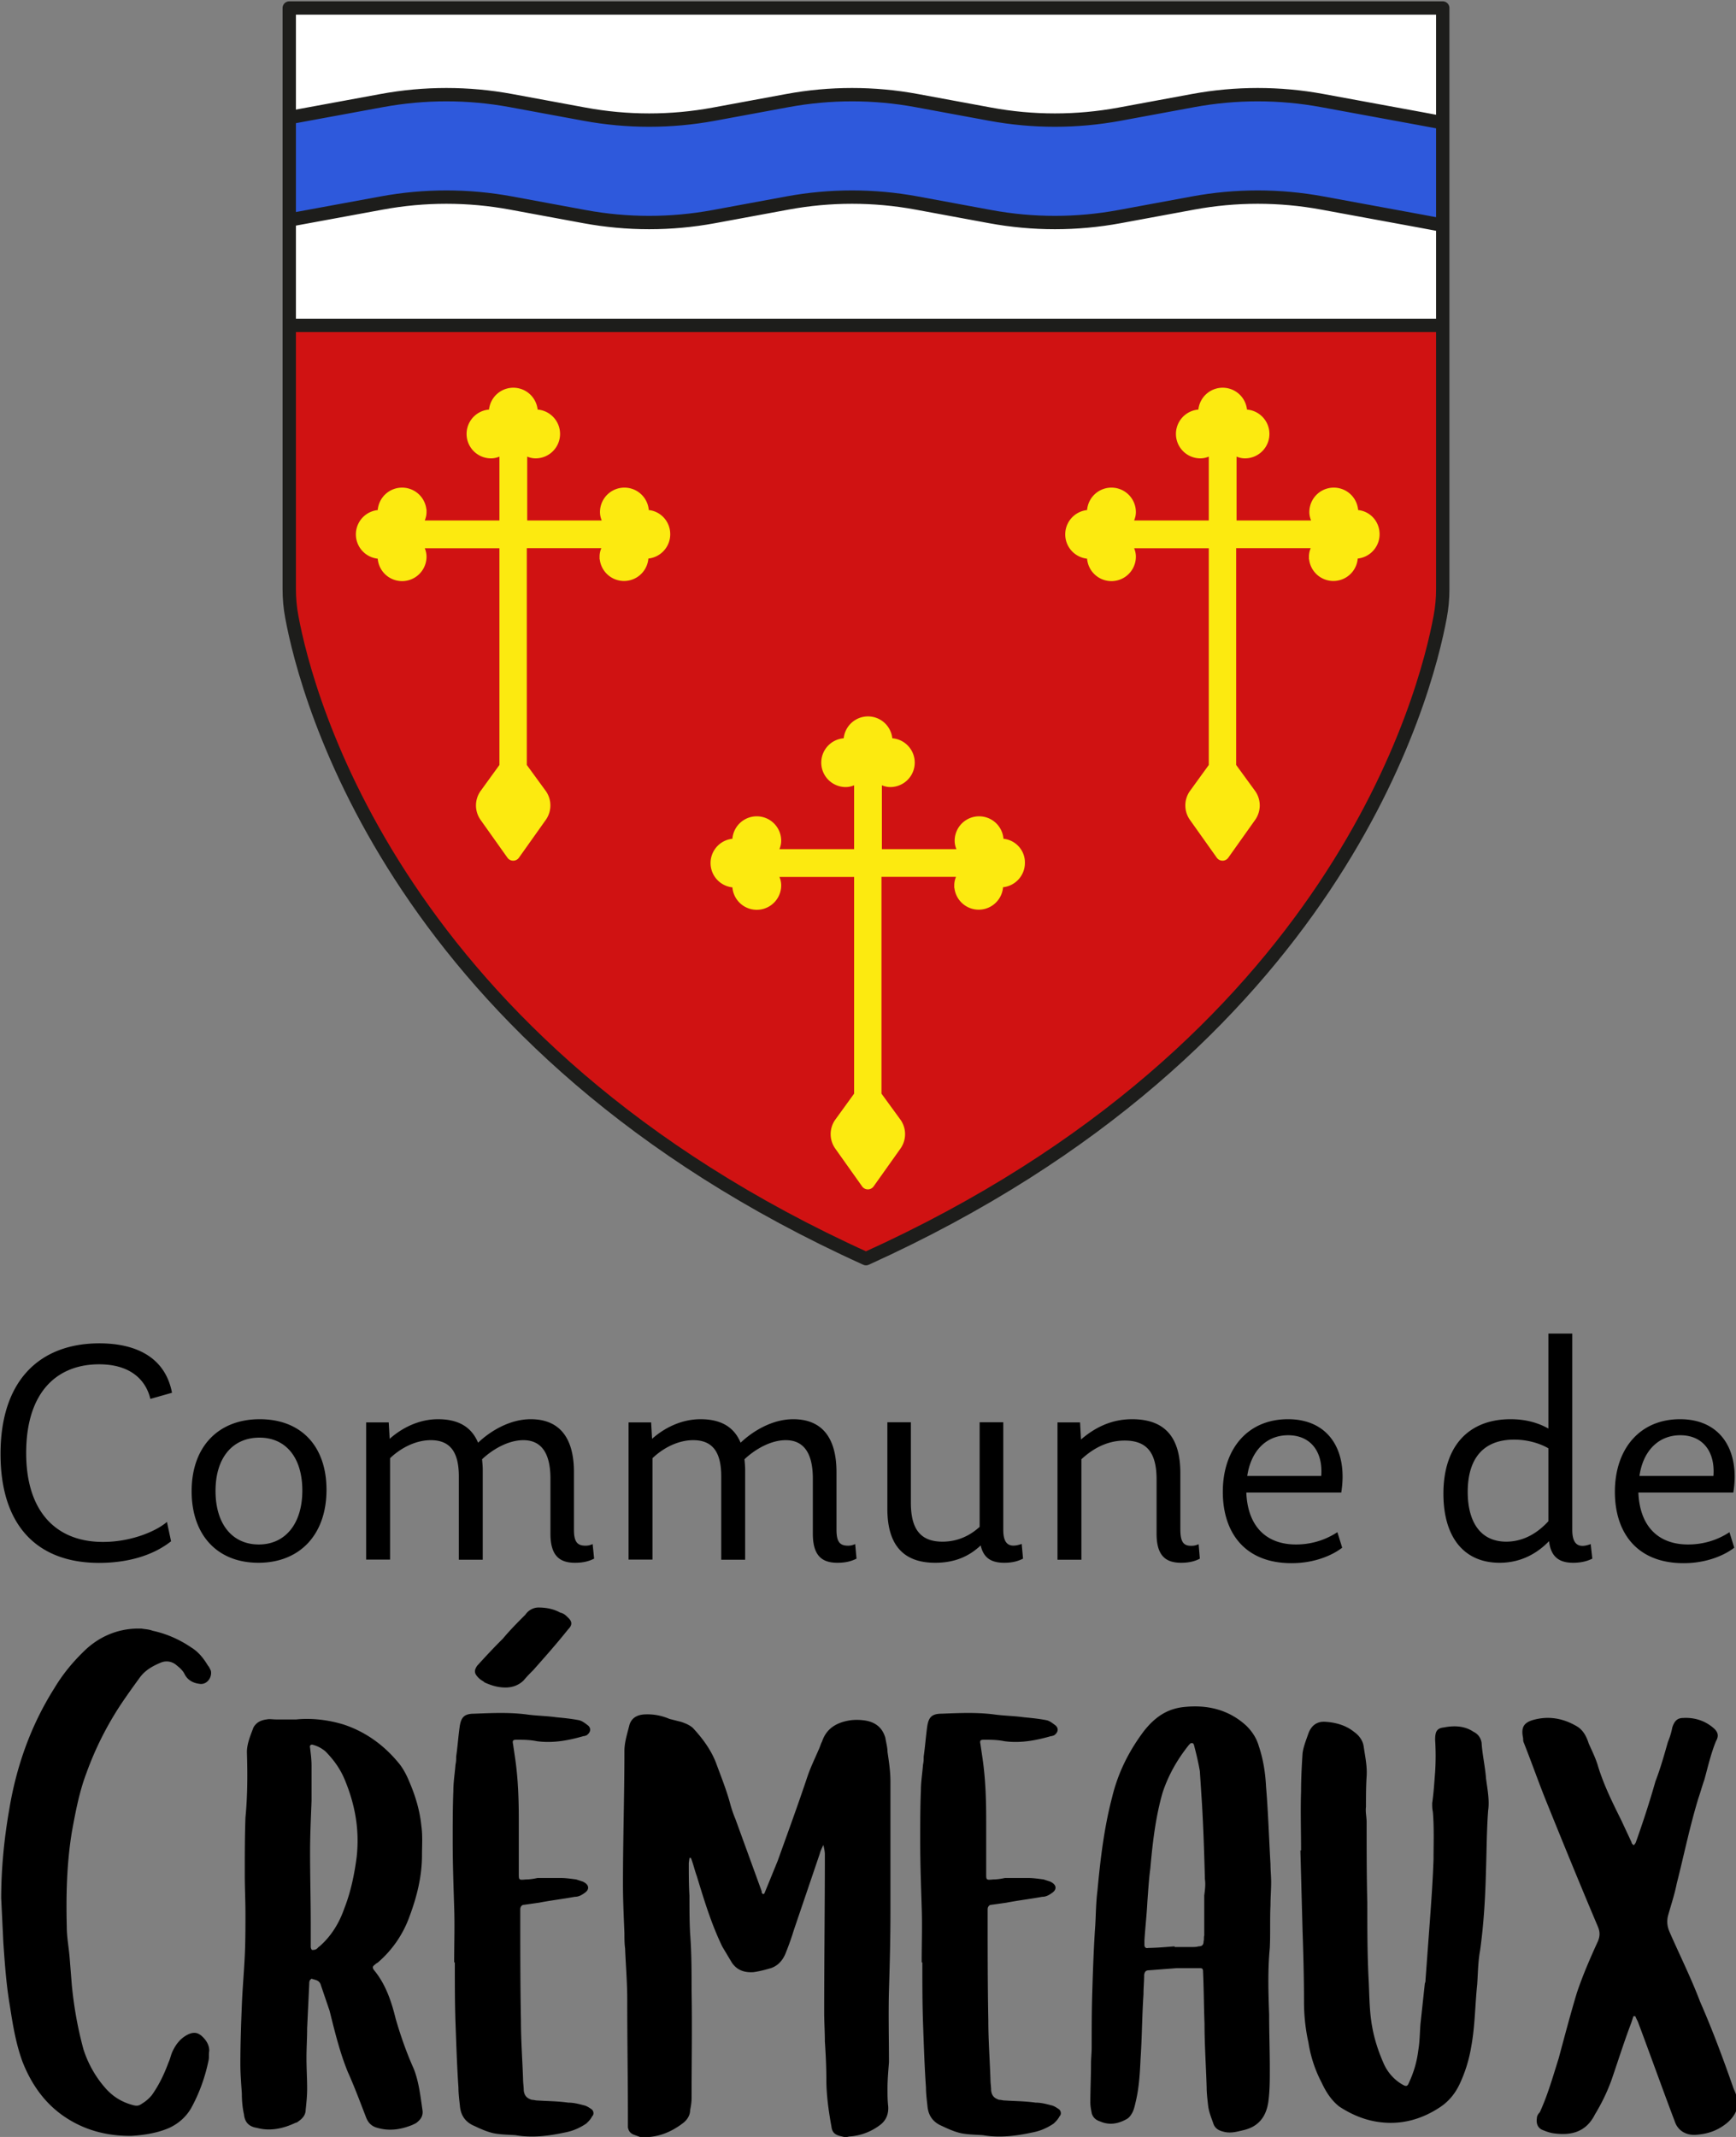
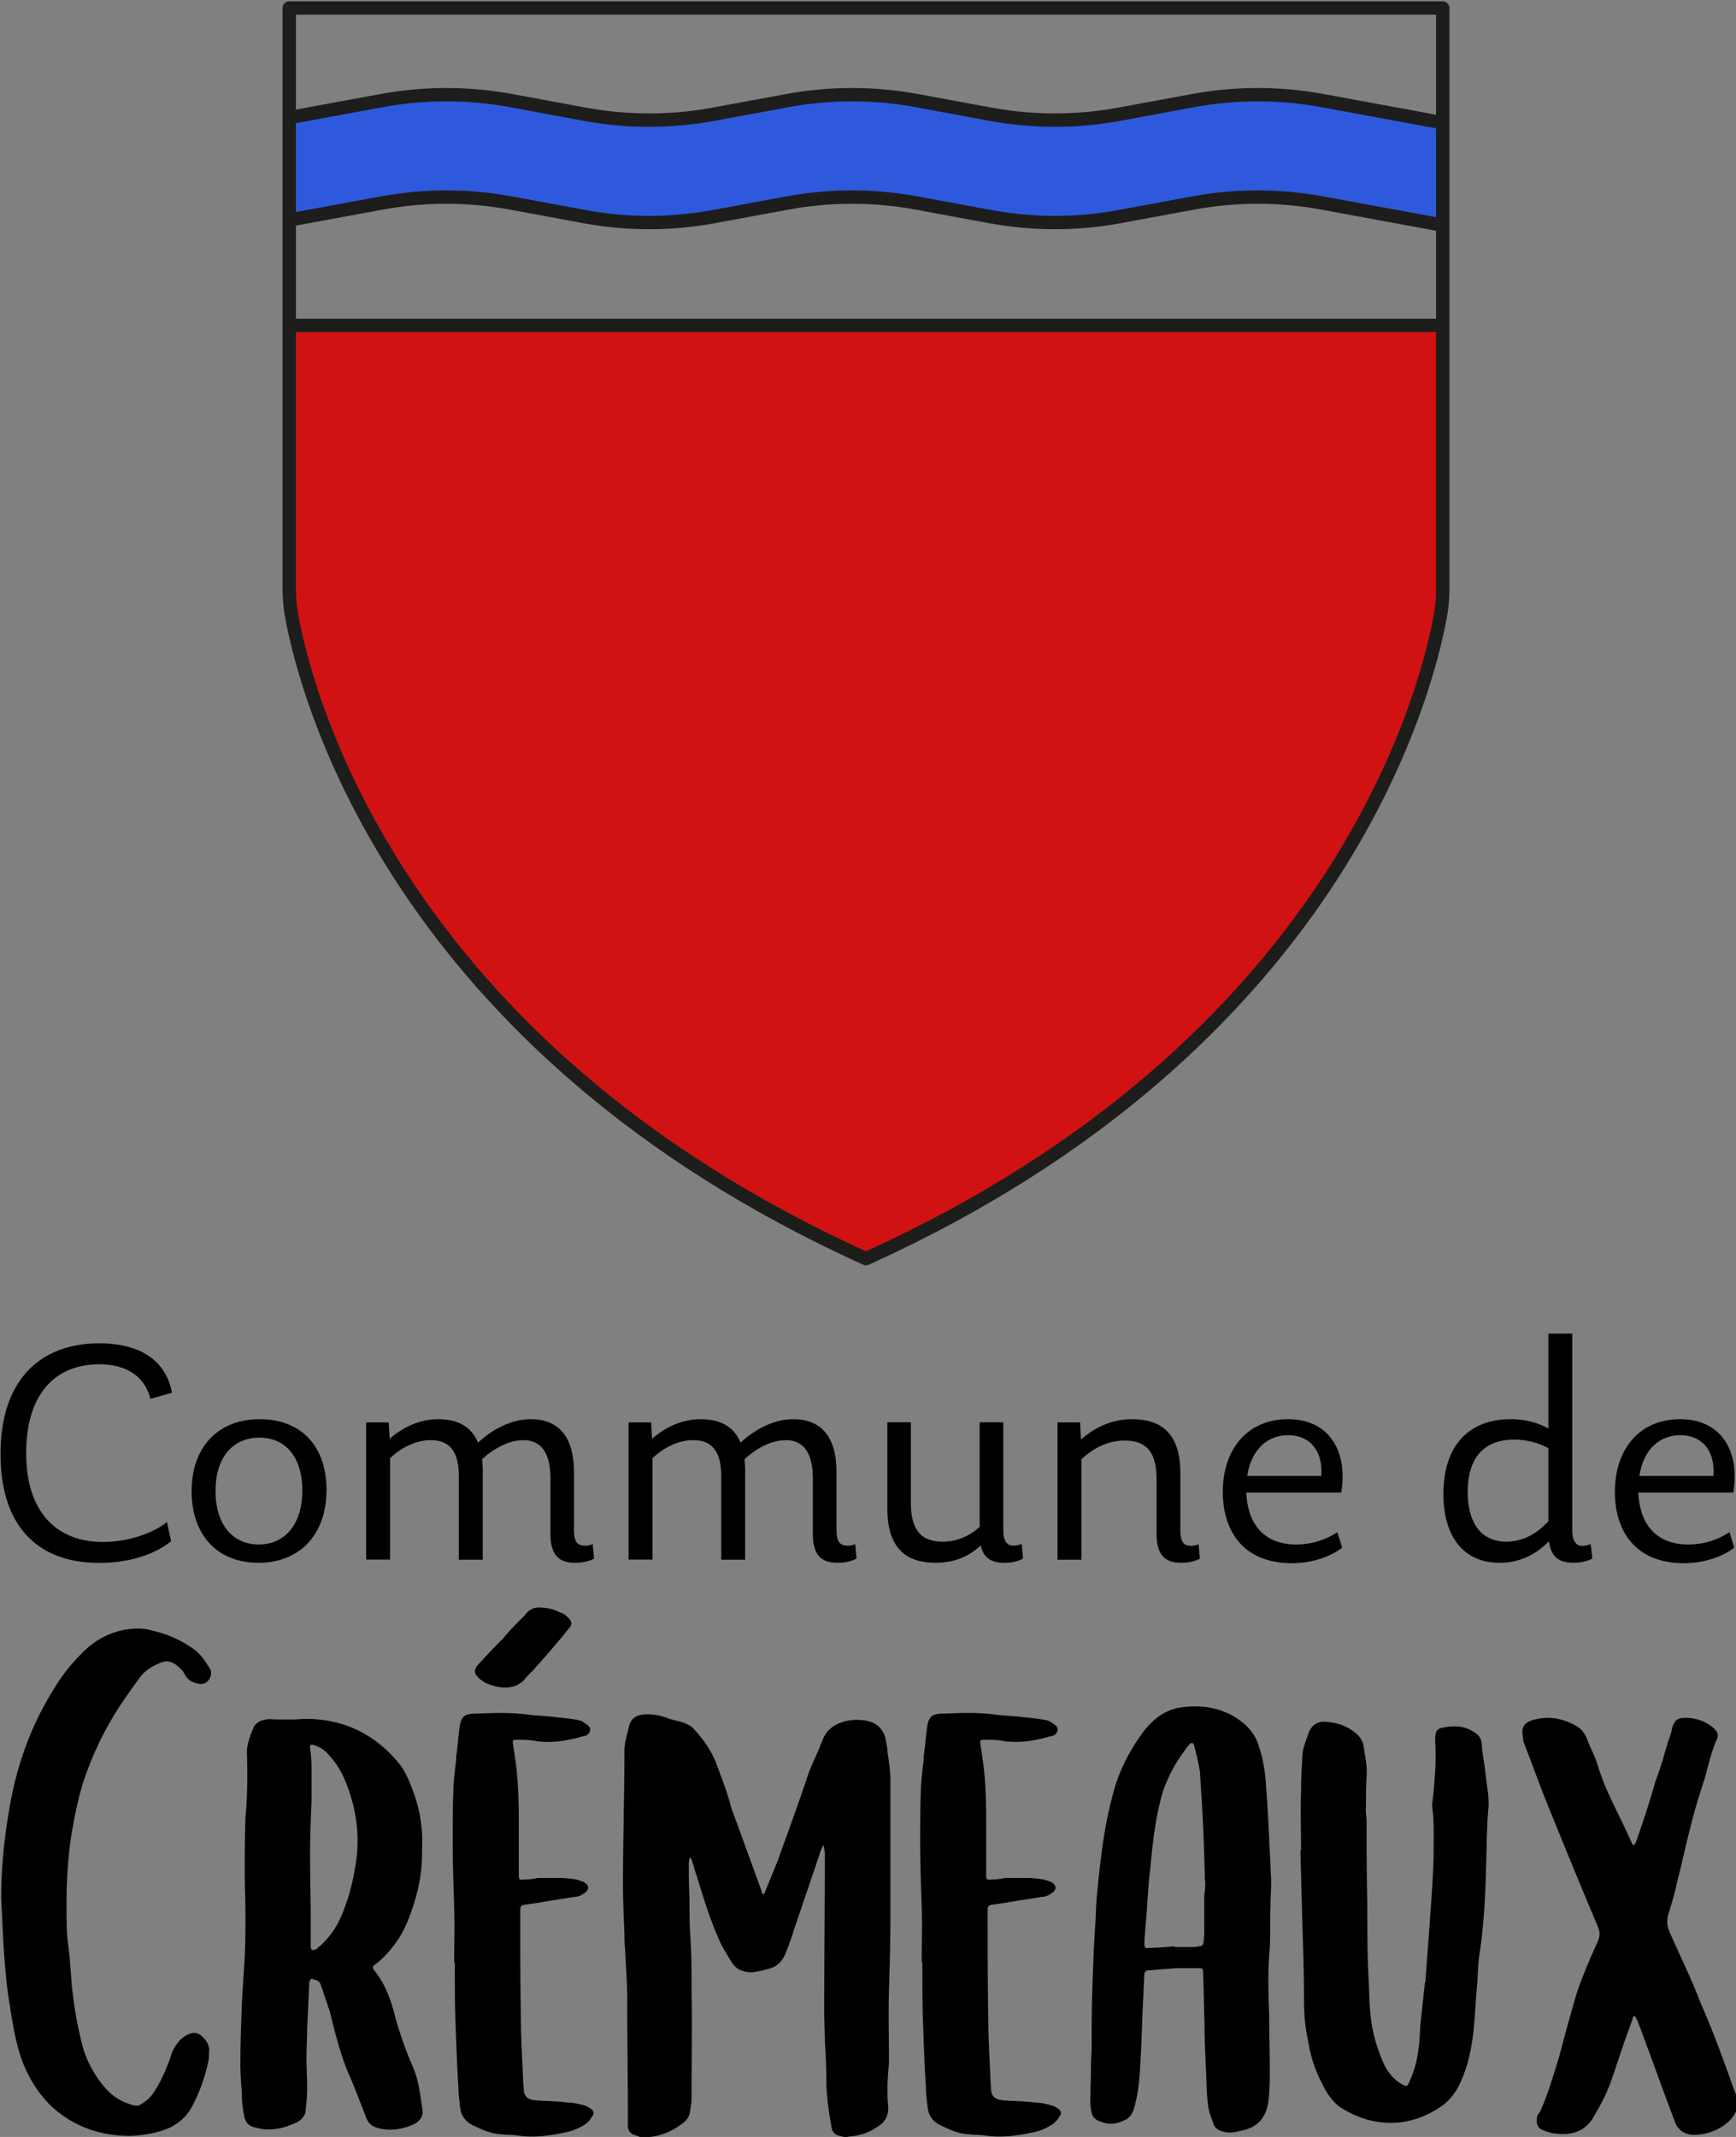
<svg xmlns="http://www.w3.org/2000/svg" version="1.1" id="Calque_1" x="0" y="0" viewBox="0 0 130 160" xml:space="preserve">
  <rect x="0" y="0" width="130" height="160" fill="#808080" stroke="none" />
  <style>.st4{stroke-miterlimit:10;fill:none;stroke:#1d1d1b;stroke-linecap:round;stroke-linejoin:round}</style>
  <path d="M.04 108.87c0-5.73 3.14-8.29 7.4-8.29 2.71 0 4.93 1.02 5.44 3.7l-1.62.46c-.34-1.43-1.5-2.59-3.84-2.59-3.05 0-5.46 1.96-5.46 6.65 0 4.33 2.2 6.65 5.75 6.65 2.22 0 4.08-.87 4.79-1.5l.31 1.45c-1.38 1.09-3.29 1.62-5.41 1.62-4.61-.01-7.36-2.79-7.36-8.15zm14.31 2.78c0-3.34 2.01-5.39 5.1-5.39s5 2.01 5 5.29c0 3.33-1.98 5.46-5.1 5.46-3.07 0-5-2.07-5-5.36zm8.29-.05c0-2.46-1.23-3.96-3.21-3.96-2.01 0-3.29 1.5-3.29 3.99s1.26 4.01 3.24 4.01c1.98 0 3.26-1.55 3.26-4.04zm21.85 5.1c-.34.17-.75.31-1.43.31-1.11 0-1.84-.48-1.84-2.17v-4.13c0-1.91-.68-2.88-2.03-2.88-1.14 0-2.32.7-3.09 1.43.02.24.05.51.05.8v6.72h-1.79v-6.24c0-1.86-.68-2.71-2.1-2.71-1.18 0-2.3.63-3.05 1.35v7.59h-1.79V106.5h1.69l.07 1.23c.92-.82 2.2-1.47 3.62-1.47 1.52 0 2.51.58 3 1.76.97-.92 2.42-1.76 3.94-1.76 2.15 0 3.24 1.38 3.24 3.96v4.33c0 .94.29 1.18.87 1.18.15 0 .31-.02.53-.12l.11 1.09zm19.65 0c-.34.17-.75.31-1.43.31-1.11 0-1.84-.48-1.84-2.17v-4.13c0-1.91-.68-2.88-2.03-2.88-1.14 0-2.32.7-3.09 1.43.02.24.05.51.05.8v6.72h-1.79v-6.24c0-1.86-.68-2.71-2.1-2.71-1.18 0-2.3.63-3.05 1.35v7.59h-1.79V106.5h1.69l.07 1.23c.92-.82 2.2-1.47 3.63-1.47 1.52 0 2.51.58 3 1.76.97-.92 2.42-1.76 3.94-1.76 2.15 0 3.24 1.38 3.24 3.96v4.33c0 .94.29 1.18.87 1.18.15 0 .31-.02.53-.12l.1 1.09zm12.47 0c-.34.17-.75.31-1.4.31-.92 0-1.55-.31-1.77-1.3-.8.75-1.84 1.3-3.41 1.3-2.44 0-3.58-1.4-3.58-4.04v-6.48h1.76v6.02c0 1.93.68 2.92 2.37 2.92 1.26 0 2.18-.56 2.78-1.11v-7.83h1.77v8.05c0 1.11.46 1.38 1.38 1.06l.1 1.1zm13.24 0c-.31.17-.75.31-1.4.31-1.11 0-1.84-.48-1.84-2.17v-4.06c0-1.96-.68-2.92-2.39-2.92-1.26 0-2.34.56-3.24 1.4v7.52h-1.79V106.5h1.69l.07 1.28c1.01-.87 2.25-1.52 3.82-1.52 2.51 0 3.62 1.4 3.62 4.04v4.18c0 .99.24 1.26.82 1.26.17 0 .31-.02.55-.12l.09 1.08zm10.3-1.98l.36 1.16c-.68.53-2.01 1.16-3.79 1.16-3.55 0-5.15-2.34-5.15-5.34 0-3.21 1.86-5.44 4.88-5.44 3.09 0 4.49 2.39 3.99 5.49h-7.11c.1 2.51 1.47 3.89 3.72 3.89 1.4 0 2.44-.49 3.1-.92zm-6.75-4.21h5.54c.14-1.79-.77-3.05-2.49-3.05-1.67.01-2.78 1.22-3.05 3.05zm25.84 6.19c-.34.17-.8.31-1.43.31-1.02 0-1.67-.41-1.81-1.62-.82.85-2.03 1.62-3.7 1.62-2.71 0-4.21-1.96-4.21-5.17 0-3.67 1.98-5.58 5.03-5.58 1.18 0 2.1.29 2.83.7v-7.11h1.79v14.7c0 1.11.48 1.4 1.38 1.06l.12 1.09zm-3.29-2.8v-5.46c-.58-.34-1.5-.65-2.56-.65-2.3 0-3.48 1.4-3.48 3.92 0 2.03.8 3.72 2.9 3.72 1.33-.01 2.37-.69 3.14-1.53zm13.56.82l.36 1.16c-.68.53-2.01 1.16-3.79 1.16-3.55 0-5.15-2.34-5.15-5.34 0-3.21 1.86-5.44 4.88-5.44 3.09 0 4.49 2.39 3.99 5.49h-7.11c.1 2.51 1.47 3.89 3.72 3.89 1.41 0 2.45-.49 3.1-.92zm-6.74-4.21h5.54c.14-1.79-.77-3.05-2.49-3.05-1.67.01-2.79 1.22-3.05 3.05zM5.15 158.69c-1.69-1.03-2.78-2.56-3.48-4.36-.49-1.36-.71-2.72-.93-4.14-.27-1.58-.38-3.16-.49-4.74l-.16-3.32c0-2.23.22-4.46.6-6.64.54-3.27 1.63-6.32 3.38-9.09.65-1.09 1.47-2.07 2.4-2.94 1.14-1.03 2.56-1.58 4.14-1.52.27.05.54.05.82.16 1.03.22 2.01.65 2.89 1.25.54.33.93.82 1.25 1.36.11.11.16.27.22.38.11.54-.33 1.09-.87.98-.44-.05-.87-.27-1.09-.71-.16-.33-.44-.54-.71-.76-.33-.22-.71-.27-1.09-.11-.65.27-1.2.6-1.58 1.14-.44.6-.87 1.2-1.31 1.85a24.25 24.25 0 00-2.67 5.28c-.54 1.42-.82 2.94-1.09 4.41-.38 2.34-.44 4.68-.38 7.08 0 .82.16 1.58.22 2.39l.16 2.01c.16 1.63.44 3.21.87 4.79.33 1.03.87 2.01 1.58 2.83.6.71 1.31 1.14 2.18 1.36.22.05.38.05.6-.11.27-.16.54-.38.76-.65.54-.76.93-1.58 1.25-2.45.11-.22.16-.49.27-.76.27-.6.65-1.09 1.25-1.36.38-.16.65-.11.93.11.38.33.6.71.6 1.14-.05.27 0 .49-.05.71-.27 1.31-.71 2.5-1.31 3.59-.38.65-.93 1.14-1.63 1.47-.87.38-1.85.54-2.83.6-1.7.02-3.28-.36-4.7-1.23zm13.12-.38c-.11-.49-.16-1.03-.16-1.58-.05-.71-.11-1.47-.11-2.18 0-1.47.05-2.94.11-4.41.05-1.25.16-2.45.22-3.7.05-1.04.05-2.12.05-3.16 0-.98-.05-1.96-.05-2.94 0-1.42 0-2.83.05-4.25.16-1.63.16-3.27.11-4.9 0-.65.27-1.25.49-1.85.22-.38.54-.54.98-.6.22-.05.44 0 .71 0h1.52c1.03-.11 2.29 0 3.54.38 1.63.54 2.99 1.52 4.08 2.83.38.44.65.98.87 1.52.44 1.03.76 2.12.87 3.21.11.76.05 1.52.05 2.23 0 1.58-.38 3.1-.93 4.57a8.149 8.149 0 01-2.4 3.48c-.11.05-.16.11-.22.16-.16.11-.16.22-.05.38.87 1.04 1.31 2.34 1.63 3.65.38 1.31.82 2.56 1.36 3.76.38.98.49 2.01.65 3.1.05.38-.11.65-.38.87-.11.11-.27.16-.38.22-.82.33-1.69.49-2.61.22-.44-.11-.71-.38-.87-.82-.44-1.14-.87-2.29-1.36-3.38-.6-1.47-.98-3.05-1.36-4.57l-.65-1.91c-.11-.38-.38-.38-.71-.49l-.11.11c-.05.11-.05.16-.05.22l-.16 3.38c0 .76-.05 1.47-.05 2.23s.05 1.52.05 2.29c0 .54-.05 1.03-.11 1.58 0 .38-.22.65-.54.87-.05.05-.16.11-.22.11-.93.44-1.91.65-2.89.38-.59-.09-.91-.41-.97-1.01zm5.39-12.36c.11-.05.16-.16.27-.22.87-.76 1.47-1.74 1.85-2.83.49-1.25.76-2.56.93-3.87.22-2.01-.11-3.87-.87-5.72-.33-.82-.82-1.52-1.47-2.18-.27-.22-.54-.38-.93-.49-.16-.05-.27.05-.22.22.05.44.11.87.11 1.36v2.61c-.05 1.31-.11 2.56-.11 3.87 0 1.8.05 3.59.05 5.39v1.69c0 .05.05.22.11.22.07 0 .17 0 .28-.05zm13.29 13.77c-.49-.11-.98-.33-1.42-.54-.65-.27-1.03-.76-1.09-1.52-.05-.44-.11-.93-.11-1.36-.11-1.63-.16-3.21-.22-4.85-.05-1.42-.05-2.88-.05-4.36v-.16h-.05c0-1.42.05-2.78 0-4.14-.05-1.63-.11-3.27-.11-4.9 0-1.31 0-2.56.05-3.81 0-.65.11-1.31.16-1.96.05-.22.05-.38.05-.6.11-.76.16-1.52.27-2.29.11-.65.33-.92 1.09-.92 1.31-.05 2.56-.11 3.87.05.76.11 1.52.11 2.29.22.54.05 1.14.11 1.69.22.22.05.44.22.65.38.27.22.22.54-.11.76-.05 0-.11.05-.22.05-1.14.33-2.29.54-3.48.38-.54-.11-1.03-.11-1.52-.11-.27 0-.33.05-.27.33l.16 1.09c.22 1.52.27 3.05.27 4.63v3.97c0 .49 0 .49.54.44.27 0 .6-.05.87-.11h1.69c.38 0 .76.05 1.2.11l.49.16c.49.22.54.6.11.87-.22.16-.44.27-.71.27-.87.16-1.8.27-2.67.44l-1.14.16c-.16 0-.27.16-.27.33v.33c0 2.67 0 5.34.05 8 0 1.47.11 2.94.16 4.41 0 .27.05.54.05.82.05.44.27.6.6.71.16 0 .27.05.44.05.76.05 1.52.05 2.29.16.44 0 .82.11 1.25.22.16.05.33.16.49.27.16.11.22.38.05.54-.11.22-.27.38-.44.54-.49.33-.98.54-1.52.65-1.25.27-2.5.44-3.76.22-.53-.04-1.13-.04-1.67-.15zm-.66-33.75c-.11-.11-.27-.16-.44-.33-.33-.33-.38-.54-.11-.93.65-.71 1.25-1.36 1.91-2.01.54-.65 1.14-1.25 1.69-1.8.22-.33.6-.54.98-.54.6 0 1.14.11 1.63.38.22.05.38.16.54.33.38.33.38.6.05.93-.87 1.09-1.74 2.07-2.61 3.05-.22.22-.49.49-.71.76-.38.38-.87.54-1.36.54-.59 0-1.08-.16-1.57-.38zm11.17 33.86c-.27-.11-.38-.27-.44-.54v-.82c0-2.88-.05-5.83-.05-8.77 0-1.25-.11-2.56-.16-3.81-.05-.38-.05-.76-.05-1.14-.05-1.25-.11-2.45-.11-3.7 0-3.32.11-6.64.11-9.96 0-.65.22-1.31.38-1.96.16-.49.54-.71 1.03-.76.65-.05 1.31.05 1.96.33l.87.22c.33.11.6.22.87.44.71.76 1.36 1.63 1.74 2.61.38 1.03.82 2.12 1.09 3.16.11.38.22.71.38 1.09l1.96 5.39v.11l.11.11c.05-.05.11-.05.11-.11l.98-2.4c.76-2.12 1.52-4.19 2.23-6.32.22-.65.54-1.31.82-1.96.11-.22.16-.44.27-.65.33-.98 1.09-1.42 2.07-1.58.33-.05.71-.05 1.09 0 .82.11 1.36.54 1.58 1.31.05.33.16.71.16 1.04.11.76.22 1.47.22 2.23v9.8c0 1.96-.05 3.87-.11 5.83-.05 1.8 0 3.59 0 5.39-.05.65-.11 1.31-.11 1.96 0 .44 0 .87.05 1.31.05.6-.16 1.09-.6 1.42-.71.54-1.52.82-2.34.87a.82.82 0 01-.49 0c-.54-.11-.76-.27-.82-.76-.22-1.2-.38-2.4-.38-3.54 0-.98-.05-1.91-.11-2.83 0-.71-.05-1.42-.05-2.18 0-3.92.05-7.89.05-11.81 0-.22-.05-.44-.11-.71-.11.22-.22.44-.27.65l-1.96 5.77c-.16.54-.38 1.14-.6 1.69-.22.54-.6.98-1.2 1.14-.38.11-.82.22-1.2.27-.71.05-1.31-.16-1.69-.82l-.65-1.09c-.82-1.69-1.36-3.48-1.91-5.28-.16-.44-.27-.93-.44-1.36h-.11l-.05.38c0 .82 0 1.63.05 2.45 0 .93 0 1.91.05 2.83.11 1.42.11 2.83.11 4.25.05 2.67 0 5.39 0 8.06 0 .33-.05.6-.11.92 0 .38-.22.71-.49.93-.98.76-2.01 1.14-3.21 1.09l-.52-.19zm24.5-.11c-.49-.11-.98-.33-1.42-.54-.65-.27-1.03-.76-1.09-1.52-.05-.44-.11-.93-.11-1.36-.11-1.63-.16-3.21-.22-4.85-.05-1.42-.05-2.88-.05-4.36v-.16h-.05c0-1.42.05-2.78 0-4.14-.05-1.63-.11-3.27-.11-4.9 0-1.31 0-2.56.05-3.81 0-.65.11-1.31.16-1.96.05-.22.05-.38.05-.6.11-.76.16-1.52.27-2.29.11-.65.33-.92 1.09-.92 1.31-.05 2.56-.11 3.87.05.76.11 1.52.11 2.29.22.54.05 1.14.11 1.69.22.22.05.44.22.65.38.27.22.22.54-.11.76-.05 0-.11.05-.22.05-1.14.33-2.29.54-3.48.38-.54-.11-1.04-.11-1.53-.11-.27 0-.33.05-.27.33l.16 1.09c.22 1.52.27 3.05.27 4.63v3.97c0 .49 0 .49.54.44.27 0 .6-.05.87-.11h1.69c.38 0 .76.05 1.2.11l.49.16c.49.22.54.6.11.87-.22.16-.44.27-.71.27-.87.16-1.8.27-2.67.44l-1.14.16c-.16 0-.27.16-.27.33v.33c0 2.67 0 5.34.05 8 0 1.47.11 2.94.16 4.41 0 .27.05.54.05.82.05.44.27.6.6.71.16 0 .27.05.44.05.76.05 1.52.05 2.29.16.44 0 .82.11 1.25.22.16.05.33.16.49.27.16.11.22.38.05.54-.11.22-.27.38-.44.54-.49.33-.98.54-1.52.65-1.25.27-2.51.44-3.76.22-.52-.04-1.12-.04-1.66-.15zm18.89-.76c-.16-.44-.33-.87-.38-1.31s-.11-.93-.11-1.36c-.05-1.63-.16-3.21-.16-4.79-.05-1.25-.05-2.56-.11-3.87 0-.22-.05-.27-.27-.27h-1.69l-2.07.16c-.27 0-.33.11-.38.33 0 .49-.05.98-.05 1.47-.11 1.63-.11 3.21-.22 4.85-.05 1.09-.11 2.18-.38 3.27-.05.22-.11.49-.22.71s-.27.44-.49.54c-.6.33-1.25.44-1.91.16-.33-.11-.54-.27-.65-.6-.05-.27-.11-.54-.11-.82 0-.98.05-1.91.05-2.89 0-.44.05-.82.05-1.25 0-1.42 0-2.83.05-4.3.05-1.63.11-3.27.22-4.85.05-.87.05-1.69.16-2.56.22-2.34.49-4.68 1.09-6.97.44-1.85 1.25-3.48 2.4-5.01.82-1.03 1.74-1.69 3.1-1.8 1.69-.16 3.27.22 4.57 1.42.44.44.76.93.93 1.53.33.98.49 2.01.54 3.05.16 1.91.22 3.87.33 5.77 0 .44.05.93.05 1.36 0 .54-.05 1.14-.05 1.74-.05 1.03 0 2.07-.05 3.16-.16 1.69-.11 3.32-.05 5.01 0 1.36.05 2.72.05 4.08 0 .82 0 1.63-.11 2.45-.16 1.09-.71 1.85-1.85 2.12-.49.11-.98.27-1.53.11-.37-.09-.64-.26-.75-.64zm-2.89-13.23v.05h1.25c.22 0 .38 0 .54-.05.27 0 .38-.11.38-.38.05-.16 0-.27.05-.44v-2.99c.05-.38.11-.82.05-1.2-.05-1.91-.11-3.76-.22-5.66l-.16-2.45c-.11-.65-.27-1.31-.44-1.96-.05-.16-.16-.16-.27-.11l-.11.11c-.87 1.09-1.52 2.23-1.96 3.54-.54 1.85-.76 3.81-.93 5.72-.11.82-.16 1.69-.22 2.5-.05.98-.16 1.91-.22 2.89v.33c0 .16.11.27.27.22.69-.01 1.34-.07 1.99-.12zm12.31 11.98c-.6-.49-.98-1.09-1.31-1.8-.49-.93-.82-1.96-.98-2.99-.22-.98-.33-2.01-.33-3.05 0-1.8-.05-3.59-.11-5.39l-.16-5.93h.05c0-1.47-.05-2.94 0-4.41 0-.93.05-1.91.11-2.83.05-.49.27-1.03.44-1.52.22-.6.65-.93 1.31-.87.76.05 1.52.27 2.12.76.38.27.65.65.71 1.09.11.76.27 1.47.22 2.23-.05.76-.05 1.52-.05 2.29-.05.38.05.76.05 1.14 0 2.01 0 4.03.05 6.04 0 1.96 0 3.97.11 5.93.05 1.14.05 2.29.27 3.43.16.87.44 1.74.82 2.61.27.65.76 1.25 1.42 1.63.27.16.38.16.49-.11.38-.82.6-1.58.71-2.45.11-.65.11-1.31.16-1.96l.33-3.05c.05-.11.05-.16.05-.27l.33-4.46c.11-1.52.22-3.05.27-4.57 0-1.14.05-2.34-.05-3.54-.05-.22-.05-.44-.05-.65.11-.76.16-1.58.22-2.34.05-.82.05-1.58 0-2.4 0-.6.11-.87.65-.93.82-.16 1.58-.11 2.23.33.33.16.54.44.6.82.05.87.27 1.8.33 2.67.11.82.27 1.63.16 2.4-.11 1.47-.11 2.94-.16 4.41-.05 2.01-.16 4.03-.44 6.04-.16.87-.16 1.69-.22 2.56-.16 1.52-.16 3.1-.44 4.63-.16.98-.44 1.91-.87 2.83-.33.71-.82 1.31-1.47 1.74-1.31.87-2.78 1.31-4.36 1.14-1.14-.11-2.23-.55-3.21-1.2zm25.15 1.14c-.93-2.45-1.8-4.9-2.72-7.35-.05-.16-.16-.33-.22-.49 0-.05-.05-.05-.11-.05h-.05l-.16.49c-.54 1.42-.98 2.83-1.47 4.25-.33.93-.76 1.8-1.25 2.61-.71 1.42-1.91 1.58-3.1 1.42-.33-.05-.6-.16-.87-.27-.33-.16-.44-.49-.38-.87 0-.11.05-.27.22-.44.6-1.31.98-2.67 1.41-4.03.44-1.63.87-3.27 1.36-4.9.44-1.31.98-2.56 1.58-3.87.16-.38.16-.71 0-1.09-1.36-3.21-2.67-6.42-3.97-9.64-.54-1.36-1.04-2.78-1.58-4.14-.05-.11-.05-.22-.05-.33-.16-.76 0-1.14.71-1.36 1.14-.33 2.23-.16 3.27.44.49.27.76.76.93 1.31.27.6.54 1.14.71 1.74.44 1.42 1.09 2.72 1.74 4.03l.76 1.63c0 .11.11.16.16.22.05-.05.11-.11.16-.22.54-1.52 1.04-3.05 1.47-4.57.38-.98.65-1.96.93-2.94.16-.38.27-.76.33-1.09.16-.49.38-.71.82-.71.87-.05 1.69.22 2.34.82.27.27.33.54.11.92-.38.93-.6 1.91-.87 2.89-.16.44-.27.87-.44 1.36-.65 2.12-1.09 4.3-1.63 6.42-.16.82-.44 1.63-.65 2.4-.11.44-.05.82.11 1.2.76 1.74 1.63 3.48 2.29 5.23.93 2.12 1.74 4.3 2.5 6.48.16.38.33.76.33 1.14-.05.6-.33 1.03-.76 1.42-.71.6-1.47.87-2.39.93-.75.05-1.35-.33-1.57-.99z" />
-   <path d="M21.66.6v43.5c0 .7.06 1.39.19 2.08 1.08 5.86 7.78 32.11 43 48.06 35.22-15.94 41.92-42.2 43-48.06.13-.69.19-1.38.19-2.08V.6H21.66z" fill="#fff" />
-   <path d="M21.66 24.36V44.1c0 .7.06 1.39.19 2.08 1.08 5.86 7.78 32.11 43 48.06 35.22-15.94 41.92-42.2 43-48.06.13-.69.19-1.38.19-2.08V24.36H21.66z" fill="#d01212" />
+   <path d="M21.66 24.36V44.1c0 .7.06 1.39.19 2.08 1.08 5.86 7.78 32.11 43 48.06 35.22-15.94 41.92-42.2 43-48.06.13-.69.19-1.38.19-2.08V24.36H21.66" fill="#d01212" />
  <path d="M107.76 16.86l-1.66-.31-7.34-1.35c-3.2-.59-6.47-.59-9.67 0l-5.52 1.02c-3.2.59-6.47.59-9.67 0l-5.52-1.02c-3.2-.59-6.47-.59-9.67 0l-5.52 1.02c-3.2.59-6.47.59-9.67 0L38 15.2c-3.2-.59-6.47-.59-9.67 0l-6.63 1.22V8.75l6.63-1.22c3.2-.59 6.47-.59 9.67 0l5.52 1.02c3.2.59 6.47.59 9.67 0l5.52-1.02c3.2-.59 6.47-.59 9.67 0l5.52 1.02c3.2.59 6.47.59 9.67 0l5.52-1.02c3.2-.59 6.47-.59 9.67 0l7.34 1.35 1.66.31v7.67z" fill="#2e59dc" />
  <path class="st4" d="M21.66.6v43.5c0 .7.06 1.39.19 2.08 1.08 5.86 7.78 32.11 43 48.06 35.22-15.94 41.92-42.2 43-48.06.13-.69.19-1.38.19-2.08V.6H21.66zm.03 23.76h86.34" />
  <path class="st4" d="M21.96 8.75l6.63-1.22c3.2-.59 6.47-.59 9.67 0l5.52 1.02c3.2.59 6.47.59 9.67 0l5.52-1.02c3.2-.59 6.47-.59 9.67 0l5.52 1.02c3.2.59 6.47.59 9.67 0l5.52-1.02c3.2-.59 6.47-.59 9.67 0l7.34 1.35 1.66.31m-86.06 7.23l6.63-1.22c3.2-.59 6.47-.59 9.67 0l5.52 1.02c3.2.59 6.47.59 9.67 0l5.52-1.02c3.2-.59 6.47-.59 9.67 0l5.52 1.02c3.2.59 6.47.59 9.67 0l5.52-1.02c3.2-.59 6.47-.59 9.67 0l7.34 1.35 1.66.31" />
-   <path d="M48.39 38.38c-.01 0-.01 0 0 0-.01-.01 0-.02 0-.04a1.63 1.63 0 00-3.26 0c0 .31.11.59.26.83h-6.11v-5.31c.25.15.52.26.83.26a1.63 1.63 0 000-3.26c-.01 0-.03.01-.04.01v-.01a1.63 1.63 0 00-3.26 0v.01c-.01 0-.03-.01-.04-.01a1.63 1.63 0 000 3.26c.31 0 .59-.11.83-.26v5.31h-6.12c.15-.25.26-.52.26-.83a1.63 1.63 0 00-3.26 0c0 .01.01.03.01.04h-.01a1.63 1.63 0 000 3.26h.01c0 .01-.01.03-.01.04a1.63 1.63 0 003.26 0c0-.31-.11-.59-.26-.83h6.12v16.49l-1.47 2.03c-.39.58-.38 1.33.02 1.9l2.01 2.83c.13.19.41.19.54 0l2.01-2.83c.4-.57.41-1.32.02-1.9l-1.48-2.03v-16.5h6.11c-.15.25-.26.52-.26.83a1.63 1.63 0 003.26 0c0-.01-.01-.03-.01-.04h.01c.9 0 1.63-.73 1.63-1.63s-.71-1.62-1.6-1.62zm53.12 0c-.01 0-.01 0 0 0-.01-.01 0-.02 0-.04a1.63 1.63 0 00-3.26 0c0 .31.11.59.26.83H92.4v-5.31c.25.15.52.26.83.26a1.63 1.63 0 000-3.26c-.01 0-.03.01-.04.01v-.01a1.63 1.63 0 00-3.26 0v.01c-.01 0-.03-.01-.04-.01a1.63 1.63 0 000 3.26c.31 0 .59-.11.83-.26v5.31H84.6c.15-.25.26-.52.26-.83a1.63 1.63 0 00-3.26 0c0 .01.01.03.01.04h-.01a1.63 1.63 0 000 3.26h.01c0 .01-.01.03-.01.04a1.63 1.63 0 003.26 0c0-.31-.11-.59-.26-.83h6.12v16.49l-1.47 2.03c-.39.58-.38 1.33.02 1.9l2.01 2.83c.13.19.41.19.54 0l2.01-2.83c.4-.57.41-1.32.02-1.9l-1.48-2.03v-16.5h6.11c-.15.25-.26.52-.26.83a1.63 1.63 0 003.26 0c0-.01-.01-.03-.01-.04h.01c.9 0 1.63-.73 1.63-1.63s-.7-1.62-1.6-1.62zM74.95 62.99c-.01 0-.01.01 0 0-.01-.01 0-.02 0-.04a1.63 1.63 0 00-3.26 0c0 .31.11.59.26.83h-6.11v-5.31c.25.15.52.26.83.26a1.63 1.63 0 000-3.26c-.01 0-.03.01-.04.01v-.01a1.63 1.63 0 00-3.26 0v.01c-.01 0-.03-.01-.04-.01a1.63 1.63 0 000 3.26c.31 0 .59-.11.83-.26v5.31h-6.12c.15-.25.26-.52.26-.83a1.63 1.63 0 00-3.26 0c0 .01.01.03.01.04h-.01a1.63 1.63 0 000 3.26h.01c0 .01-.01.03-.01.04a1.63 1.63 0 003.26 0c0-.31-.11-.59-.26-.83h6.12v16.49l-1.47 2.03c-.39.58-.38 1.33.02 1.9l2.01 2.83c.13.19.41.19.54 0l2.01-2.83c.4-.57.41-1.32.02-1.9l-1.48-2.03v-16.5h6.11c-.15.25-.26.52-.26.83a1.63 1.63 0 003.26 0c0-.01-.01-.03-.01-.04h.01c.9 0 1.63-.73 1.63-1.63.02-.89-.7-1.62-1.6-1.62z" fill="#fcea10" stroke="#fcea10" stroke-width=".4" stroke-miterlimit="10" />
</svg>